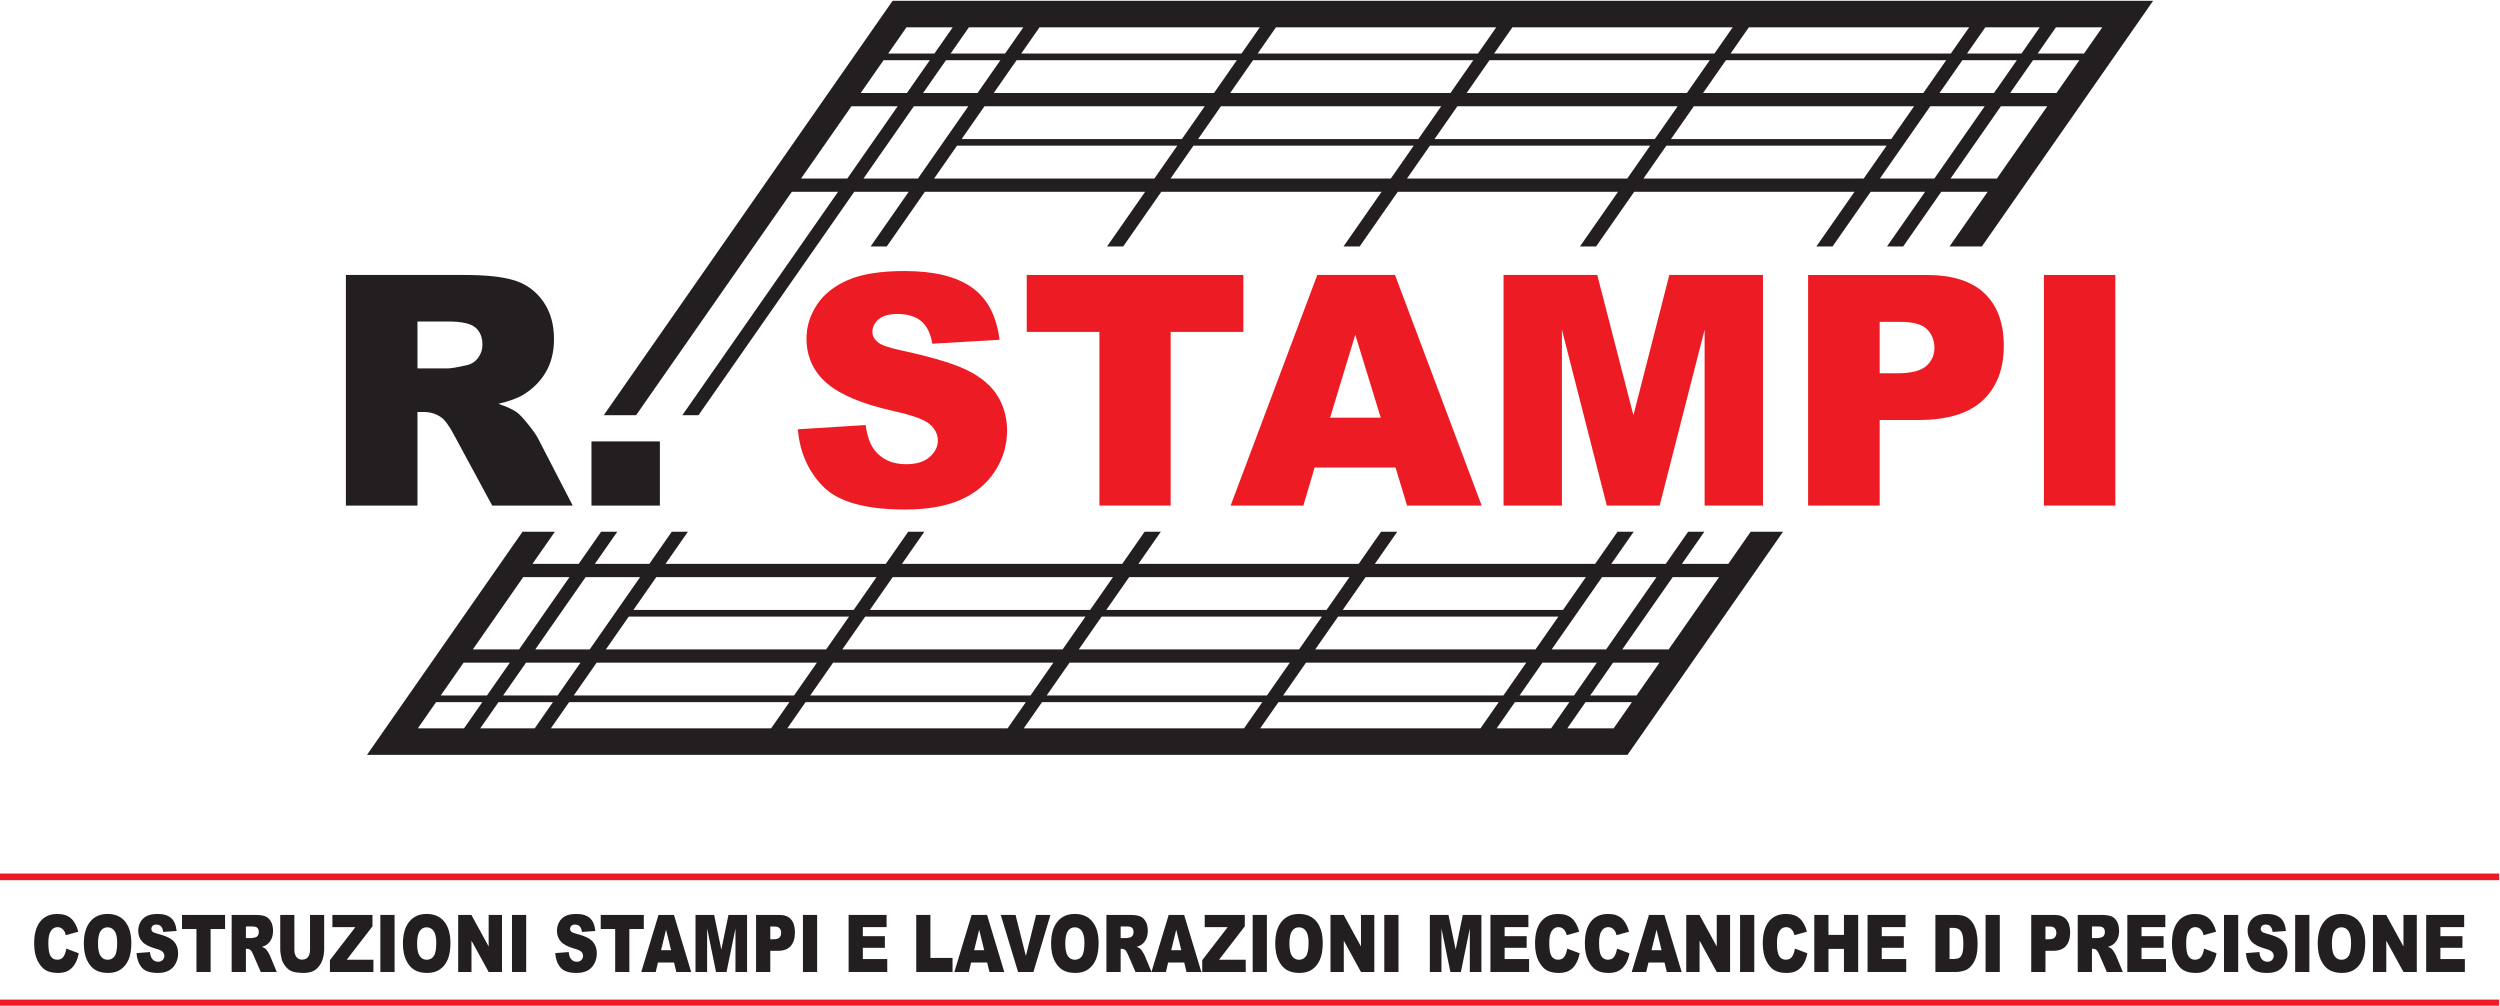
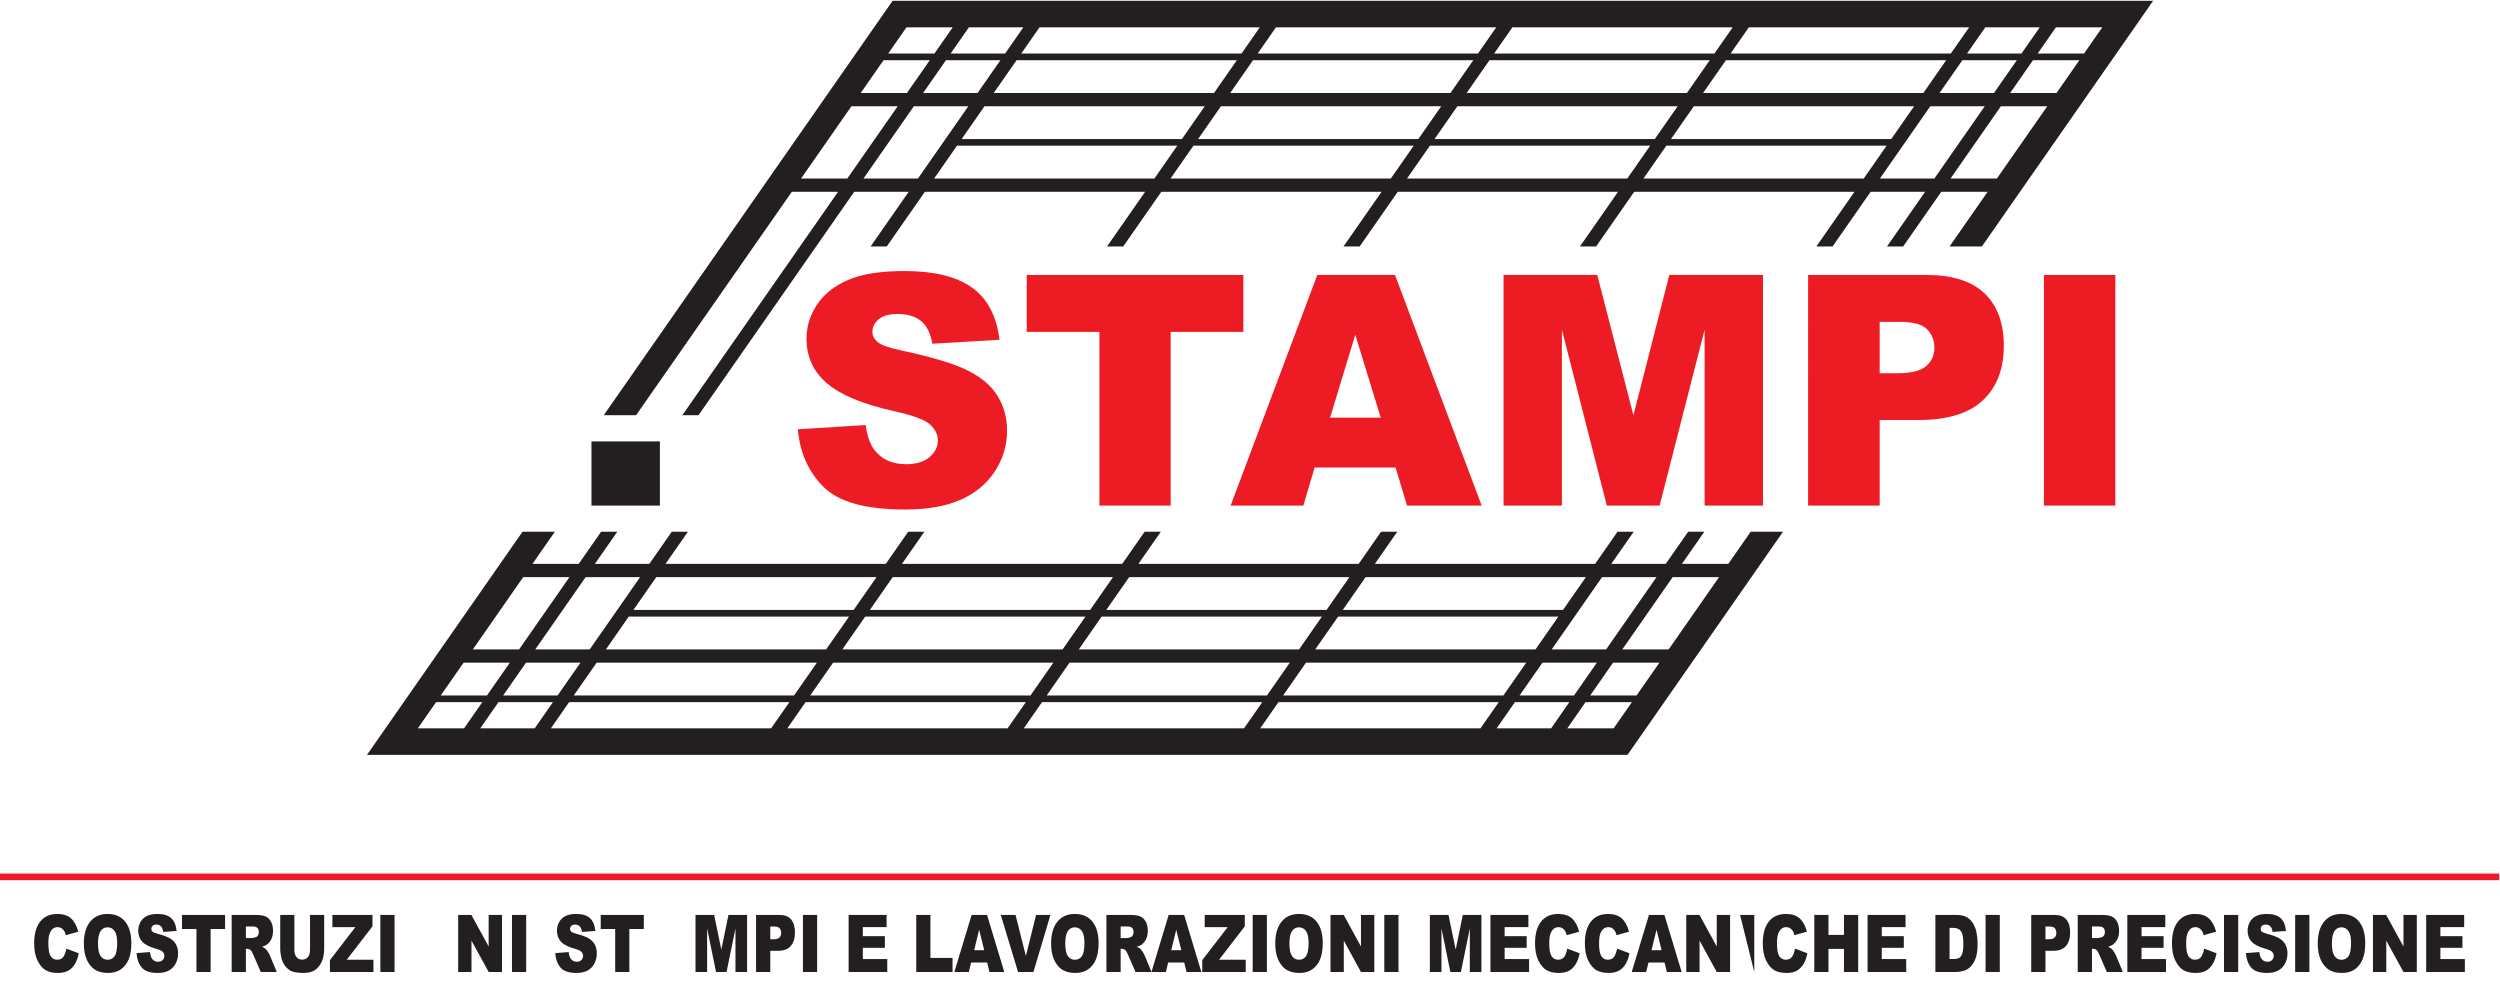
<svg xmlns="http://www.w3.org/2000/svg" version="1.1" id="svg330" width="502.221" height="202.031" viewBox="0 0 502.221 202.031">
  <defs id="defs334">
    <clipPath clipPathUnits="userSpaceOnUse" id="clipPath344">
      <path d="M 0,841.89 H 595.28 V 0 H 0 Z" id="path342" />
    </clipPath>
  </defs>
  <g id="g336" transform="matrix(1.333,0,0,-1.333,-145.744,659.257)">
    <g id="g338">
      <g id="g340" clip-path="url(#clipPath344)">
        <g id="g346" transform="translate(119.333,351.604)">
          <path d="M 0,0 1.871,-0.704 C 1.744,-1.356 1.547,-1.902 1.277,-2.34 1.006,-2.777 0.672,-3.108 0.271,-3.331 c -0.402,-0.223 -0.912,-0.334 -1.529,-0.334 -0.752,0 -1.365,0.136 -1.842,0.407 -0.474,0.272 -0.886,0.749 -1.232,1.433 -0.346,0.683 -0.518,1.559 -0.518,2.626 0,1.422 0.305,2.514 0.912,3.278 0.608,0.765 1.467,1.147 2.581,1.147 0.869,0 1.554,-0.219 2.052,-0.658 0.498,-0.437 0.868,-1.11 1.11,-2.017 L -0.08,2.029 c -0.066,0.262 -0.135,0.453 -0.207,0.575 -0.121,0.204 -0.266,0.36 -0.44,0.469 -0.171,0.11 -0.365,0.164 -0.58,0.164 -0.482,0 -0.853,-0.242 -1.111,-0.726 -0.195,-0.36 -0.293,-0.924 -0.293,-1.693 0,-0.953 0.117,-1.606 0.35,-1.96 0.232,-0.352 0.558,-0.529 0.98,-0.529 0.408,0 0.717,0.143 0.926,0.428 0.209,0.285 0.361,0.7 0.455,1.243" style="fill:#231f20;fill-opacity:1;fill-rule:nonzero;stroke:none" id="path348" />
        </g>
        <g id="g350" transform="translate(124.106,352.367)">
          <path d="M 0,0 C 0,-0.868 0.129,-1.492 0.389,-1.871 0.648,-2.25 1,-2.439 1.447,-2.439 c 0.459,0 0.813,0.185 1.065,0.556 0.252,0.371 0.377,1.038 0.377,2 0,0.81 -0.131,1.401 -0.393,1.774 C 2.232,2.265 1.877,2.451 1.428,2.451 0.998,2.451 0.652,2.262 0.391,1.882 0.131,1.503 0,0.876 0,0 m -2.135,0.012 c 0,1.403 0.315,2.496 0.944,3.278 0.627,0.781 1.502,1.173 2.625,1.173 1.148,0 2.035,-0.385 2.656,-1.152 C 4.713,2.542 5.023,1.466 5.023,0.082 5.023,-0.923 4.889,-1.747 4.617,-2.39 4.344,-3.033 3.951,-3.533 3.438,-3.892 2.924,-4.249 2.285,-4.428 1.518,-4.428 c -0.78,0 -1.424,0.155 -1.934,0.463 -0.512,0.309 -0.926,0.798 -1.242,1.467 -0.319,0.668 -0.477,1.505 -0.477,2.51" style="fill:#231f20;fill-opacity:1;fill-rule:nonzero;stroke:none" id="path352" />
        </g>
        <g id="g354" transform="translate(129.907,350.93)">
          <path d="m 0,0 2.031,0.158 c 0.045,-0.411 0.135,-0.723 0.27,-0.938 0.22,-0.349 0.533,-0.523 0.943,-0.523 0.305,0 0.539,0.089 0.703,0.268 0.166,0.178 0.248,0.384 0.248,0.618 0,0.223 -0.078,0.423 -0.236,0.599 C 3.803,0.357 3.438,0.523 2.865,0.68 1.93,0.941 1.262,1.29 0.863,1.724 0.461,2.157 0.26,2.711 0.26,3.384 c 0,0.441 0.103,0.858 0.308,1.252 0.207,0.392 0.516,0.701 0.93,0.926 0.412,0.225 0.979,0.337 1.697,0.337 0.883,0 1.557,-0.204 2.02,-0.613 C 5.68,4.878 5.955,4.228 6.043,3.336 L 4.029,3.189 C 3.977,3.577 3.865,3.858 3.693,4.034 3.521,4.21 3.285,4.298 2.984,4.298 2.736,4.298 2.549,4.232 2.424,4.102 2.297,3.971 2.234,3.812 2.234,3.624 2.234,3.487 2.287,3.363 2.391,3.254 2.49,3.141 2.73,3.035 3.107,2.938 4.039,2.688 4.709,2.435 5.111,2.178 5.516,1.922 5.809,1.604 5.992,1.226 6.178,0.846 6.27,0.422 6.27,-0.048 6.27,-0.599 6.146,-1.106 5.9,-1.572 5.656,-2.037 5.314,-2.391 4.873,-2.631 4.434,-2.871 3.879,-2.991 3.211,-2.991 2.035,-2.991 1.221,-2.71 0.77,-2.146 0.316,-1.584 0.061,-0.868 0,0" style="fill:#231f20;fill-opacity:1;fill-rule:nonzero;stroke:none" id="path356" />
        </g>
        <g id="g358" transform="translate(136.765,356.683)">
          <path d="M 0,0 H 6.49 V -2.123 H 4.313 V -8.598 H 2.178 v 6.475 H 0 Z" style="fill:#231f20;fill-opacity:1;fill-rule:nonzero;stroke:none" id="path360" />
        </g>
        <g id="g362" transform="translate(146.394,353.2)">
          <path d="m 0,0 h 0.9 c 0.096,0 0.286,0.039 0.565,0.117 0.14,0.035 0.258,0.125 0.346,0.27 0.089,0.144 0.134,0.31 0.134,0.498 0,0.278 -0.07,0.491 -0.211,0.639 C 1.592,1.673 1.326,1.747 0.938,1.747 H 0 Z m -2.145,-5.114 v 8.597 h 3.559 c 0.658,0 1.164,-0.07 1.512,-0.212 C 3.275,3.131 3.557,2.87 3.77,2.489 3.982,2.107 4.09,1.644 4.09,1.097 4.09,0.619 4.008,0.208 3.846,-0.139 3.682,-0.484 3.457,-0.765 3.17,-0.979 2.988,-1.117 2.738,-1.23 2.42,-1.32 2.676,-1.426 2.859,-1.531 2.977,-1.637 3.055,-1.707 3.168,-1.858 3.318,-2.089 3.467,-2.32 3.566,-2.498 3.617,-2.623 L 4.65,-5.114 H 2.238 l -1.14,2.627 C 0.953,-2.146 0.824,-1.926 0.711,-1.824 0.557,-1.691 0.383,-1.625 0.188,-1.625 H 0 v -3.489 z" style="fill:#231f20;fill-opacity:1;fill-rule:nonzero;stroke:none" id="path364" />
        </g>
        <g id="g366" transform="translate(156.058,356.683)">
          <path d="M 0,0 H 2.131 V -5.122 C 2.131,-5.631 2.068,-6.11 1.939,-6.562 1.813,-7.013 1.613,-7.407 1.342,-7.745 1.07,-8.083 0.785,-8.32 0.486,-8.457 0.072,-8.648 -0.426,-8.744 -1.008,-8.744 c -0.336,0 -0.703,0.029 -1.099,0.088 -0.399,0.058 -0.731,0.175 -0.998,0.348 -0.266,0.174 -0.51,0.421 -0.733,0.742 -0.221,0.32 -0.373,0.65 -0.455,0.99 -0.131,0.547 -0.197,1.031 -0.197,1.454 V 0 h 2.131 v -5.244 c 0,-0.469 0.103,-0.835 0.312,-1.099 0.209,-0.263 0.498,-0.395 0.869,-0.395 0.367,0 0.657,0.13 0.865,0.389 C -0.104,-6.089 0,-5.721 0,-5.244 Z" style="fill:#231f20;fill-opacity:1;fill-rule:nonzero;stroke:none" id="path368" />
        </g>
        <g id="g370" transform="translate(159.429,356.683)">
          <path d="M 0,0 H 6.041 V -1.719 L 2.162,-6.75 h 4.022 v -1.848 h -6.557 v 1.784 l 3.838,4.978 H 0 Z" style="fill:#231f20;fill-opacity:1;fill-rule:nonzero;stroke:none" id="path372" />
        </g>
        <path d="m 166.657,356.683 h 2.141 v -8.598 h -2.141 z" style="fill:#231f20;fill-opacity:1;fill-rule:nonzero;stroke:none" id="path374" />
        <g id="g376" transform="translate(172.194,352.367)">
-           <path d="m 0,0 c 0,-0.868 0.131,-1.492 0.389,-1.871 0.259,-0.379 0.613,-0.568 1.058,-0.568 0.459,0 0.815,0.185 1.065,0.556 0.252,0.371 0.377,1.038 0.377,2 0,0.81 -0.131,1.401 -0.393,1.774 C 2.234,2.265 1.877,2.451 1.428,2.451 0.998,2.451 0.652,2.262 0.393,1.882 0.131,1.503 0,0.876 0,0 m -2.135,0.012 c 0,1.403 0.315,2.496 0.944,3.278 0.628,0.781 1.504,1.173 2.625,1.173 1.15,0 2.035,-0.385 2.658,-1.152 C 4.713,2.542 5.023,1.466 5.023,0.082 5.023,-0.923 4.889,-1.747 4.617,-2.39 4.346,-3.033 3.953,-3.533 3.439,-3.892 2.926,-4.249 2.285,-4.428 1.518,-4.428 c -0.78,0 -1.424,0.155 -1.934,0.463 -0.512,0.309 -0.926,0.798 -1.242,1.467 -0.319,0.668 -0.477,1.505 -0.477,2.51" style="fill:#231f20;fill-opacity:1;fill-rule:nonzero;stroke:none" id="path378" />
-         </g>
+           </g>
        <g id="g380" transform="translate(178.384,356.683)">
          <path d="M 0,0 H 1.992 L 4.594,-4.757 V 0 H 6.605 V -8.598 H 4.594 L 2.006,-3.877 V -8.598 H 0 Z" style="fill:#231f20;fill-opacity:1;fill-rule:nonzero;stroke:none" id="path382" />
        </g>
        <path d="m 186.493,356.683 h 2.139 v -8.598 h -2.139 z" style="fill:#231f20;fill-opacity:1;fill-rule:nonzero;stroke:none" id="path384" />
        <g id="g386" transform="translate(193.011,350.93)">
          <path d="m 0,0 2.031,0.158 c 0.045,-0.411 0.135,-0.723 0.27,-0.938 0.219,-0.349 0.533,-0.523 0.941,-0.523 0.305,0 0.541,0.089 0.705,0.268 0.164,0.178 0.248,0.384 0.248,0.618 0,0.223 -0.08,0.423 -0.236,0.599 C 3.803,0.357 3.438,0.523 2.865,0.68 1.93,0.941 1.262,1.29 0.863,1.724 0.461,2.157 0.26,2.711 0.26,3.384 c 0,0.441 0.103,0.858 0.308,1.252 0.205,0.392 0.516,0.701 0.928,0.926 0.414,0.225 0.981,0.337 1.699,0.337 0.883,0 1.557,-0.204 2.02,-0.613 C 5.678,4.878 5.953,4.228 6.043,3.336 L 4.029,3.189 C 3.977,3.577 3.863,3.858 3.693,4.034 3.521,4.21 3.285,4.298 2.984,4.298 2.734,4.298 2.549,4.232 2.422,4.102 2.297,3.971 2.234,3.812 2.234,3.624 2.234,3.487 2.285,3.363 2.391,3.254 2.49,3.141 2.729,3.035 3.105,2.938 4.039,2.688 4.707,2.435 5.111,2.178 5.516,1.922 5.809,1.604 5.992,1.226 6.176,0.846 6.268,0.422 6.268,-0.048 6.268,-0.599 6.146,-1.106 5.9,-1.572 5.656,-2.037 5.313,-2.391 4.873,-2.631 4.434,-2.871 3.879,-2.991 3.209,-2.991 2.035,-2.991 1.221,-2.71 0.768,-2.146 0.316,-1.584 0.061,-0.868 0,0" style="fill:#231f20;fill-opacity:1;fill-rule:nonzero;stroke:none" id="path388" />
        </g>
        <g id="g390" transform="translate(199.868,356.683)">
          <path d="M 0,0 H 6.49 V -2.123 H 4.313 V -8.598 H 2.178 v 6.475 H 0 Z" style="fill:#231f20;fill-opacity:1;fill-rule:nonzero;stroke:none" id="path392" />
        </g>
        <g id="g394" transform="translate(210.474,351.364)">
-           <path d="M 0,0 -0.764,3.091 -1.518,0 Z M 0.443,-1.859 H -1.98 l -0.338,-1.419 h -2.18 L -1.9,5.319 H 0.428 L 3.023,-3.278 H 0.787 Z" style="fill:#231f20;fill-opacity:1;fill-rule:nonzero;stroke:none" id="path396" />
-         </g>
+           </g>
        <g id="g398" transform="translate(214.151,356.683)">
          <path d="M 0,0 H 2.809 L 3.891,-5.231 4.967,0 H 7.771 V -8.598 H 6.023 v 6.557 L 4.676,-8.598 H 3.094 L 1.75,-2.041 V -8.598 H 0 Z" style="fill:#231f20;fill-opacity:1;fill-rule:nonzero;stroke:none" id="path400" />
        </g>
        <g id="g402" transform="translate(225.421,353.017)">
          <path d="m 0,0 h 0.521 c 0.413,0 0.702,0.089 0.868,0.268 0.168,0.177 0.25,0.405 0.25,0.682 0,0.27 -0.073,0.499 -0.217,0.687 C 1.277,1.824 1.006,1.918 0.607,1.918 H 0 Z M -2.145,3.666 H 1.404 C 2.176,3.666 2.756,3.437 3.141,2.979 3.525,2.522 3.717,1.871 3.717,1.026 3.717,0.159 3.508,-0.52 3.088,-1.009 2.67,-1.497 2.029,-1.741 1.168,-1.741 H 0 v -3.191 h -2.145 z" style="fill:#231f20;fill-opacity:1;fill-rule:nonzero;stroke:none" id="path404" />
        </g>
        <path d="m 230.341,356.683 h 2.139 v -8.598 h -2.139 z" style="fill:#231f20;fill-opacity:1;fill-rule:nonzero;stroke:none" id="path406" />
        <g id="g408" transform="translate(237.226,356.683)">
          <path d="M 0,0 H 5.721 V -1.836 H 2.141 V -3.202 H 5.463 V -4.956 H 2.141 V -6.65 H 5.824 V -8.598 H 0 Z" style="fill:#231f20;fill-opacity:1;fill-rule:nonzero;stroke:none" id="path410" />
        </g>
        <g id="g412" transform="translate(247.419,356.683)">
          <path d="M 0,0 H 2.135 V -6.48 H 5.467 V -8.598 H 0 Z" style="fill:#231f20;fill-opacity:1;fill-rule:nonzero;stroke:none" id="path414" />
        </g>
        <g id="g416" transform="translate(257.661,351.364)">
          <path d="M 0,0 -0.762,3.091 -1.518,0 Z M 0.443,-1.859 H -1.98 l -0.338,-1.419 h -2.18 L -1.9,5.319 H 0.428 L 3.023,-3.278 H 0.789 Z" style="fill:#231f20;fill-opacity:1;fill-rule:nonzero;stroke:none" id="path418" />
        </g>
        <g id="g420" transform="translate(260.153,356.683)">
          <path d="M 0,0 H 2.23 L 3.787,-6.188 5.322,0 H 7.488 L 4.924,-8.598 H 2.609 Z" style="fill:#231f20;fill-opacity:1;fill-rule:nonzero;stroke:none" id="path422" />
        </g>
        <g id="g424" transform="translate(269.876,352.367)">
          <path d="M 0,0 C 0,-0.868 0.129,-1.492 0.389,-1.871 0.646,-2.25 1,-2.439 1.445,-2.439 c 0.459,0 0.815,0.185 1.067,0.556 0.25,0.371 0.377,1.038 0.377,2 0,0.81 -0.133,1.401 -0.395,1.774 C 2.232,2.265 1.877,2.451 1.428,2.451 0.996,2.451 0.65,2.262 0.391,1.882 0.129,1.503 0,0.876 0,0 m -2.135,0.012 c 0,1.403 0.313,2.496 0.942,3.278 0.629,0.781 1.504,1.173 2.625,1.173 1.15,0 2.035,-0.385 2.658,-1.152 C 4.711,2.542 5.023,1.466 5.023,0.082 5.023,-0.923 4.887,-1.747 4.615,-2.39 4.344,-3.033 3.951,-3.533 3.438,-3.892 2.924,-4.249 2.283,-4.428 1.518,-4.428 c -0.78,0 -1.426,0.155 -1.936,0.463 -0.51,0.309 -0.924,0.798 -1.242,1.467 -0.317,0.668 -0.475,1.505 -0.475,2.51" style="fill:#231f20;fill-opacity:1;fill-rule:nonzero;stroke:none" id="path426" />
        </g>
        <g id="g428" transform="translate(278.222,353.2)">
          <path d="m 0,0 h 0.9 c 0.098,0 0.286,0.039 0.565,0.117 0.142,0.035 0.258,0.125 0.348,0.27 0.089,0.144 0.132,0.31 0.132,0.498 0,0.278 -0.07,0.491 -0.211,0.639 C 1.592,1.673 1.328,1.747 0.938,1.747 H 0 Z m -2.145,-5.114 v 8.597 h 3.559 c 0.66,0 1.164,-0.07 1.512,-0.212 C 3.275,3.131 3.557,2.87 3.77,2.489 3.984,2.107 4.09,1.644 4.09,1.097 4.09,0.619 4.008,0.208 3.846,-0.139 3.682,-0.484 3.457,-0.765 3.172,-0.979 2.988,-1.117 2.738,-1.23 2.422,-1.32 2.676,-1.426 2.861,-1.531 2.977,-1.637 3.055,-1.707 3.17,-1.858 3.318,-2.089 3.467,-2.32 3.566,-2.498 3.617,-2.623 L 4.65,-5.114 H 2.238 l -1.14,2.627 C 0.953,-2.146 0.824,-1.926 0.711,-1.824 0.557,-1.691 0.383,-1.625 0.188,-1.625 H 0 v -3.489 z" style="fill:#231f20;fill-opacity:1;fill-rule:nonzero;stroke:none" id="path430" />
        </g>
        <g id="g432" transform="translate(287.36,351.364)">
          <path d="M 0,0 -0.762,3.091 -1.518,0 Z M 0.443,-1.859 H -1.98 l -0.336,-1.419 h -2.18 L -1.9,5.319 H 0.428 L 3.025,-3.278 H 0.789 Z" style="fill:#231f20;fill-opacity:1;fill-rule:nonzero;stroke:none" id="path434" />
        </g>
        <g id="g436" transform="translate(290.89,356.683)">
          <path d="M 0,0 H 6.041 V -1.719 L 2.162,-6.75 h 4.022 v -1.848 h -6.557 v 1.784 l 3.838,4.978 H 0 Z" style="fill:#231f20;fill-opacity:1;fill-rule:nonzero;stroke:none" id="path438" />
        </g>
        <path d="m 298.118,356.683 h 2.141 v -8.598 h -2.141 z" style="fill:#231f20;fill-opacity:1;fill-rule:nonzero;stroke:none" id="path440" />
        <g id="g442" transform="translate(303.655,352.367)">
          <path d="m 0,0 c 0,-0.868 0.131,-1.492 0.389,-1.871 0.259,-0.379 0.613,-0.568 1.058,-0.568 0.459,0 0.815,0.185 1.065,0.556 0.252,0.371 0.377,1.038 0.377,2 0,0.81 -0.131,1.401 -0.393,1.774 C 2.234,2.265 1.877,2.451 1.428,2.451 0.998,2.451 0.652,2.262 0.393,1.882 0.131,1.503 0,0.876 0,0 m -2.135,0.012 c 0,1.403 0.315,2.496 0.944,3.278 0.628,0.781 1.504,1.173 2.625,1.173 1.15,0 2.035,-0.385 2.658,-1.152 C 4.713,2.542 5.023,1.466 5.023,0.082 5.023,-0.923 4.889,-1.747 4.617,-2.39 4.346,-3.033 3.953,-3.533 3.439,-3.892 2.926,-4.249 2.285,-4.428 1.518,-4.428 c -0.78,0 -1.424,0.155 -1.934,0.463 -0.512,0.309 -0.926,0.798 -1.242,1.467 -0.319,0.668 -0.477,1.505 -0.477,2.51" style="fill:#231f20;fill-opacity:1;fill-rule:nonzero;stroke:none" id="path444" />
        </g>
        <g id="g446" transform="translate(309.845,356.683)">
          <path d="M 0,0 H 1.992 L 4.594,-4.757 V 0 H 6.605 V -8.598 H 4.594 L 2.006,-3.877 V -8.598 H 0 Z" style="fill:#231f20;fill-opacity:1;fill-rule:nonzero;stroke:none" id="path448" />
        </g>
        <path d="m 317.954,356.683 h 2.139 v -8.598 h -2.139 z" style="fill:#231f20;fill-opacity:1;fill-rule:nonzero;stroke:none" id="path450" />
        <g id="g452" transform="translate(324.821,356.683)">
          <path d="M 0,0 H 2.807 L 3.891,-5.231 4.965,0 h 2.806 v -8.598 h -1.75 v 6.557 L 4.676,-8.598 H 3.092 L 1.748,-2.041 V -8.598 H 0 Z" style="fill:#231f20;fill-opacity:1;fill-rule:nonzero;stroke:none" id="path454" />
        </g>
        <g id="g456" transform="translate(333.95,356.683)">
          <path d="M 0,0 H 5.721 V -1.836 H 2.139 V -3.202 H 5.461 V -4.956 H 2.139 V -6.65 H 5.824 V -8.598 H 0 Z" style="fill:#231f20;fill-opacity:1;fill-rule:nonzero;stroke:none" id="path458" />
        </g>
        <g id="g460" transform="translate(345.524,351.604)">
          <path d="M 0,0 1.871,-0.704 C 1.744,-1.356 1.547,-1.902 1.277,-2.34 1.006,-2.777 0.672,-3.108 0.27,-3.331 c -0.401,-0.223 -0.911,-0.334 -1.53,-0.334 -0.75,0 -1.363,0.136 -1.84,0.407 -0.476,0.272 -0.886,0.749 -1.232,1.433 -0.346,0.683 -0.518,1.559 -0.518,2.626 0,1.422 0.303,2.514 0.912,3.278 0.608,0.765 1.467,1.147 2.581,1.147 0.869,0 1.554,-0.219 2.052,-0.658 0.498,-0.437 0.868,-1.11 1.11,-2.017 L -0.08,2.029 c -0.066,0.262 -0.137,0.453 -0.209,0.575 -0.119,0.204 -0.264,0.36 -0.438,0.469 -0.171,0.11 -0.365,0.164 -0.58,0.164 -0.482,0 -0.853,-0.242 -1.111,-0.726 -0.195,-0.36 -0.293,-0.924 -0.293,-1.693 0,-0.953 0.117,-1.606 0.35,-1.96 0.232,-0.352 0.558,-0.529 0.98,-0.529 0.408,0 0.717,0.143 0.926,0.428 0.209,0.285 0.359,0.7 0.455,1.243" style="fill:#231f20;fill-opacity:1;fill-rule:nonzero;stroke:none" id="path462" />
        </g>
        <g id="g464" transform="translate(353.032,351.604)">
          <path d="M 0,0 1.871,-0.704 C 1.744,-1.356 1.547,-1.902 1.277,-2.34 1.006,-2.777 0.672,-3.108 0.27,-3.331 c -0.401,-0.223 -0.911,-0.334 -1.53,-0.334 -0.75,0 -1.363,0.136 -1.84,0.407 -0.476,0.272 -0.886,0.749 -1.232,1.433 -0.346,0.683 -0.518,1.559 -0.518,2.626 0,1.422 0.303,2.514 0.912,3.278 0.608,0.765 1.467,1.147 2.581,1.147 0.869,0 1.554,-0.219 2.052,-0.658 0.498,-0.437 0.868,-1.11 1.11,-2.017 L -0.08,2.029 c -0.066,0.262 -0.137,0.453 -0.209,0.575 -0.119,0.204 -0.264,0.36 -0.438,0.469 -0.171,0.11 -0.365,0.164 -0.58,0.164 -0.482,0 -0.853,-0.242 -1.111,-0.726 -0.195,-0.36 -0.293,-0.924 -0.293,-1.693 0,-0.953 0.117,-1.606 0.35,-1.96 0.232,-0.352 0.558,-0.529 0.98,-0.529 0.408,0 0.717,0.143 0.926,0.428 0.209,0.285 0.359,0.7 0.455,1.243" style="fill:#231f20;fill-opacity:1;fill-rule:nonzero;stroke:none" id="path466" />
        </g>
        <g id="g468" transform="translate(359.743,351.364)">
          <path d="M 0,0 -0.762,3.091 -1.518,0 Z M 0.443,-1.859 H -1.98 L -2.316,-3.278 H -4.498 L -1.9,5.319 H 0.428 L 3.023,-3.278 H 0.789 Z" style="fill:#231f20;fill-opacity:1;fill-rule:nonzero;stroke:none" id="path470" />
        </g>
        <g id="g472" transform="translate(363.46,356.683)">
          <path d="M 0,0 H 1.994 L 4.596,-4.757 V 0 H 6.607 V -8.598 H 4.596 L 2.008,-3.877 V -8.598 H 0 Z" style="fill:#231f20;fill-opacity:1;fill-rule:nonzero;stroke:none" id="path474" />
        </g>
-         <path d="m 371.571,356.683 h 2.139 v -8.598 h -2.139 z" style="fill:#231f20;fill-opacity:1;fill-rule:nonzero;stroke:none" id="path476" />
+         <path d="m 371.571,356.683 h 2.139 v -8.598 z" style="fill:#231f20;fill-opacity:1;fill-rule:nonzero;stroke:none" id="path476" />
        <g id="g478" transform="translate(379.843,351.604)">
          <path d="M 0,0 1.871,-0.704 C 1.744,-1.356 1.547,-1.902 1.277,-2.34 1.006,-2.777 0.672,-3.108 0.27,-3.331 c -0.401,-0.223 -0.911,-0.334 -1.53,-0.334 -0.75,0 -1.363,0.136 -1.84,0.407 -0.476,0.272 -0.886,0.749 -1.232,1.433 -0.346,0.683 -0.518,1.559 -0.518,2.626 0,1.422 0.303,2.514 0.912,3.278 0.608,0.765 1.467,1.147 2.581,1.147 0.869,0 1.554,-0.219 2.052,-0.658 0.498,-0.437 0.868,-1.11 1.11,-2.017 L -0.08,2.029 c -0.066,0.262 -0.137,0.453 -0.209,0.575 -0.119,0.204 -0.264,0.36 -0.438,0.469 -0.171,0.11 -0.365,0.164 -0.58,0.164 -0.482,0 -0.853,-0.242 -1.111,-0.726 -0.195,-0.36 -0.293,-0.924 -0.293,-1.693 0,-0.953 0.117,-1.606 0.35,-1.96 0.232,-0.352 0.558,-0.529 0.98,-0.529 0.408,0 0.717,0.143 0.926,0.428 0.209,0.285 0.359,0.7 0.455,1.243" style="fill:#231f20;fill-opacity:1;fill-rule:nonzero;stroke:none" id="path480" />
        </g>
        <g id="g482" transform="translate(382.759,356.683)">
          <path d="M 0,0 H 2.135 V -3.009 H 4.467 V 0 H 6.611 V -8.598 H 4.467 V -5.12 H 2.135 V -8.598 H 0 Z" style="fill:#231f20;fill-opacity:1;fill-rule:nonzero;stroke:none" id="path484" />
        </g>
        <g id="g486" transform="translate(390.784,356.683)">
          <path d="M 0,0 H 5.723 V -1.836 H 2.141 V -3.202 H 5.463 V -4.956 H 2.141 V -6.65 H 5.826 V -8.598 H 0 Z" style="fill:#231f20;fill-opacity:1;fill-rule:nonzero;stroke:none" id="path488" />
        </g>
        <g id="g490" transform="translate(403.142,354.736)">
          <path d="m 0,0 v -4.697 h 0.523 c 0.446,0 0.762,0.061 0.952,0.184 0.187,0.123 0.336,0.338 0.443,0.645 0.105,0.307 0.16,0.805 0.16,1.493 0,0.911 -0.119,1.534 -0.359,1.87 C 1.48,-0.168 1.084,0 0.531,0 Z M -2.135,1.947 H 1.037 C 1.662,1.947 2.166,1.842 2.551,1.63 2.936,1.419 3.254,1.116 3.506,0.722 3.758,0.326 3.939,-0.133 4.053,-0.657 4.166,-1.181 4.223,-1.736 4.223,-2.322 4.223,-3.241 4.139,-3.954 3.971,-4.46 3.803,-4.967 3.568,-5.391 3.27,-5.732 2.971,-6.075 2.65,-6.303 2.309,-6.416 1.84,-6.572 1.416,-6.65 1.037,-6.65 h -3.172 z" style="fill:#231f20;fill-opacity:1;fill-rule:nonzero;stroke:none" id="path492" />
        </g>
        <path d="m 408.571,356.683 h 2.139 v -8.598 h -2.139 z" style="fill:#231f20;fill-opacity:1;fill-rule:nonzero;stroke:none" id="path494" />
        <g id="g496" transform="translate(417.595,353.017)">
          <path d="m 0,0 h 0.523 c 0.413,0 0.702,0.089 0.868,0.268 0.166,0.177 0.25,0.405 0.25,0.682 0,0.27 -0.073,0.499 -0.217,0.687 C 1.279,1.824 1.008,1.918 0.607,1.918 H 0 Z M -2.145,3.666 H 1.404 C 2.178,3.666 2.756,3.437 3.141,2.979 3.525,2.522 3.719,1.871 3.719,1.026 3.719,0.159 3.51,-0.52 3.09,-1.009 2.67,-1.497 2.029,-1.741 1.17,-1.741 H 0 v -3.191 h -2.145 z" style="fill:#231f20;fill-opacity:1;fill-rule:nonzero;stroke:none" id="path498" />
        </g>
        <g id="g500" transform="translate(424.603,353.2)">
          <path d="m 0,0 h 0.9 c 0.098,0 0.286,0.039 0.565,0.117 0.142,0.035 0.258,0.125 0.348,0.27 0.089,0.144 0.134,0.31 0.134,0.498 0,0.278 -0.072,0.491 -0.213,0.639 C 1.594,1.673 1.328,1.747 0.938,1.747 H 0 Z m -2.145,-5.114 v 8.597 h 3.559 c 0.66,0 1.164,-0.07 1.512,-0.212 C 3.275,3.131 3.557,2.87 3.77,2.489 3.984,2.107 4.09,1.644 4.09,1.097 4.09,0.619 4.01,0.208 3.846,-0.139 3.682,-0.484 3.457,-0.765 3.172,-0.979 2.988,-1.117 2.738,-1.23 2.422,-1.32 2.676,-1.426 2.861,-1.531 2.977,-1.637 3.057,-1.707 3.17,-1.858 3.318,-2.089 3.467,-2.32 3.568,-2.498 3.617,-2.623 L 4.652,-5.114 H 2.24 L 1.098,-2.487 C 0.953,-2.146 0.824,-1.926 0.711,-1.824 0.559,-1.691 0.383,-1.625 0.189,-1.625 H 0 v -3.489 z" style="fill:#231f20;fill-opacity:1;fill-rule:nonzero;stroke:none" id="path502" />
        </g>
        <g id="g504" transform="translate(429.933,356.683)">
          <path d="M 0,0 H 5.723 V -1.836 H 2.141 V -3.202 H 5.463 V -4.956 H 2.141 V -6.65 H 5.826 V -8.598 H 0 Z" style="fill:#231f20;fill-opacity:1;fill-rule:nonzero;stroke:none" id="path506" />
        </g>
        <g id="g508" transform="translate(441.507,351.604)">
          <path d="M 0,0 1.871,-0.704 C 1.746,-1.356 1.547,-1.902 1.277,-2.34 1.008,-2.777 0.672,-3.108 0.271,-3.331 c -0.4,-0.223 -0.91,-0.334 -1.529,-0.334 -0.752,0 -1.365,0.136 -1.84,0.407 -0.476,0.272 -0.886,0.749 -1.232,1.433 -0.346,0.683 -0.52,1.559 -0.52,2.626 0,1.422 0.305,2.514 0.912,3.278 0.608,0.765 1.469,1.147 2.581,1.147 0.871,0 1.554,-0.219 2.052,-0.658 0.498,-0.437 0.868,-1.11 1.11,-2.017 L -0.08,2.029 c -0.066,0.262 -0.135,0.453 -0.207,0.575 -0.119,0.204 -0.266,0.36 -0.438,0.469 -0.173,0.11 -0.367,0.164 -0.58,0.164 -0.484,0 -0.855,-0.242 -1.113,-0.726 -0.193,-0.36 -0.291,-0.924 -0.291,-1.693 0,-0.953 0.115,-1.606 0.348,-1.96 0.232,-0.352 0.56,-0.529 0.98,-0.529 0.408,0 0.717,0.143 0.926,0.428 0.209,0.285 0.361,0.7 0.455,1.243" style="fill:#231f20;fill-opacity:1;fill-rule:nonzero;stroke:none" id="path510" />
        </g>
        <path d="m 444.501,356.683 h 2.139 v -8.598 h -2.139 z" style="fill:#231f20;fill-opacity:1;fill-rule:nonzero;stroke:none" id="path512" />
        <g id="g514" transform="translate(447.8,350.93)">
          <path d="m 0,0 2.031,0.158 c 0.043,-0.411 0.133,-0.723 0.268,-0.938 0.221,-0.349 0.535,-0.523 0.943,-0.523 0.305,0 0.539,0.089 0.703,0.268 0.166,0.178 0.248,0.384 0.248,0.618 0,0.223 -0.078,0.423 -0.236,0.599 C 3.801,0.357 3.436,0.523 2.865,0.68 1.928,0.941 1.26,1.29 0.861,1.724 0.459,2.157 0.258,2.711 0.258,3.384 c 0,0.441 0.103,0.858 0.308,1.252 0.207,0.392 0.516,0.701 0.93,0.926 0.412,0.225 0.979,0.337 1.699,0.337 0.883,0 1.555,-0.204 2.018,-0.613 0.465,-0.408 0.74,-1.058 0.828,-1.95 L 4.029,3.189 C 3.975,3.577 3.863,3.858 3.691,4.034 3.52,4.21 3.283,4.298 2.982,4.298 2.734,4.298 2.547,4.232 2.422,4.102 2.295,3.971 2.232,3.812 2.232,3.624 2.232,3.487 2.285,3.363 2.389,3.254 2.488,3.141 2.729,3.035 3.105,2.938 4.037,2.688 4.707,2.435 5.109,2.178 5.514,1.922 5.807,1.604 5.992,1.226 6.176,0.846 6.268,0.422 6.268,-0.048 6.268,-0.599 6.145,-1.106 5.9,-1.572 5.654,-2.037 5.313,-2.391 4.873,-2.631 4.432,-2.871 3.877,-2.991 3.209,-2.991 2.033,-2.991 1.221,-2.71 0.768,-2.146 0.314,-1.584 0.059,-0.868 0,0" style="fill:#231f20;fill-opacity:1;fill-rule:nonzero;stroke:none" id="path516" />
        </g>
        <path d="m 455.226,356.683 h 2.141 v -8.598 h -2.141 z" style="fill:#231f20;fill-opacity:1;fill-rule:nonzero;stroke:none" id="path518" />
        <g id="g520" transform="translate(460.763,352.367)">
          <path d="m 0,0 c 0,-0.868 0.131,-1.492 0.389,-1.871 0.259,-0.379 0.613,-0.568 1.058,-0.568 0.459,0 0.815,0.185 1.065,0.556 0.252,0.371 0.377,1.038 0.377,2 0,0.81 -0.131,1.401 -0.393,1.774 C 2.232,2.265 1.877,2.451 1.428,2.451 0.998,2.451 0.652,2.262 0.391,1.882 0.131,1.503 0,0.876 0,0 m -2.135,0.012 c 0,1.403 0.315,2.496 0.944,3.278 0.627,0.781 1.502,1.173 2.625,1.173 1.148,0 2.035,-0.385 2.658,-1.152 C 4.713,2.542 5.023,1.466 5.023,0.082 5.023,-0.923 4.889,-1.747 4.617,-2.39 4.344,-3.033 3.951,-3.533 3.438,-3.892 2.924,-4.249 2.285,-4.428 1.518,-4.428 c -0.78,0 -1.424,0.155 -1.934,0.463 -0.512,0.309 -0.926,0.798 -1.242,1.467 -0.319,0.668 -0.477,1.505 -0.477,2.51" style="fill:#231f20;fill-opacity:1;fill-rule:nonzero;stroke:none" id="path522" />
        </g>
        <g id="g524" transform="translate(466.95,356.683)">
          <path d="M 0,0 H 1.994 L 4.596,-4.757 V 0 H 6.607 V -8.598 H 4.596 L 2.008,-3.877 V -8.598 H 0 Z" style="fill:#231f20;fill-opacity:1;fill-rule:nonzero;stroke:none" id="path526" />
        </g>
        <g id="g528" transform="translate(474.972,356.683)">
          <path d="M 0,0 H 5.723 V -1.836 H 2.141 V -3.202 H 5.463 V -4.956 H 2.141 V -6.65 H 5.826 V -8.598 H 0 Z" style="fill:#231f20;fill-opacity:1;fill-rule:nonzero;stroke:none" id="path530" />
        </g>
        <path d="M 485.974,361.92 H 109.308 v 1 h 376.666 z" style="fill:#ed1c24;fill-opacity:1;fill-rule:nonzero;stroke:none" id="path532" />
-         <path d="M 485.974,342.92 H 109.308 v 1 h 376.666 z" style="fill:#ed1c24;fill-opacity:1;fill-rule:nonzero;stroke:none" id="path534" />
        <g id="g536" transform="translate(172.249,439.045)">
-           <path d="M 0,0 H 4.527 C 5.018,0 5.965,0.158 7.373,0.475 8.084,0.617 8.664,0.98 9.115,1.565 9.564,2.149 9.791,2.821 9.791,3.58 9.791,4.702 9.436,5.563 8.725,6.164 8.012,6.765 6.676,7.065 4.717,7.065 H 0 Z M -10.787,-20.673 V 14.083 H 7.111 c 3.319,0 5.856,-0.285 7.612,-0.854 1.754,-0.569 3.168,-1.624 4.242,-3.165 1.076,-1.541 1.613,-3.418 1.613,-5.63 0,-1.929 -0.412,-3.592 -1.234,-4.991 -0.823,-1.399 -1.953,-2.533 -3.393,-3.402 -0.916,-0.553 -2.174,-1.012 -3.771,-1.375 1.279,-0.428 2.211,-0.854 2.797,-1.281 0.394,-0.285 0.966,-0.894 1.716,-1.828 0.75,-0.933 1.252,-1.653 1.504,-2.159 l 5.201,-10.071 H 11.264 L 5.523,-10.052 C 4.797,-8.677 4.148,-7.784 3.58,-7.373 2.805,-6.836 1.928,-6.567 0.947,-6.567 H 0 v -14.106 z" style="fill:#231f20;fill-opacity:1;fill-rule:nonzero;stroke:none" id="path538" />
-         </g>
+           </g>
        <path d="m 198.47,428.045 h 10.313 v -9.673 H 198.47 Z" style="fill:#231f20;fill-opacity:1;fill-rule:nonzero;stroke:none" id="path540" />
        <g id="g542" transform="translate(229.573,429.871)">
          <path d="m 0,0 10.219,0.64 c 0.22,-1.659 0.672,-2.924 1.351,-3.793 1.106,-1.407 2.686,-2.11 4.741,-2.11 1.533,0 2.714,0.359 3.544,1.079 0.831,0.719 1.245,1.553 1.245,2.501 0,0.901 -0.395,1.707 -1.186,2.418 -0.789,0.711 -2.623,1.383 -5.5,2.015 C 9.705,3.809 6.346,5.216 4.34,6.97 2.316,8.725 1.305,10.961 1.305,13.68 c 0,1.785 0.517,3.473 1.552,5.061 1.036,1.589 2.592,2.837 4.67,3.746 2.078,0.909 4.928,1.363 8.547,1.363 4.442,0 7.828,-0.826 10.158,-2.477 2.332,-1.652 3.719,-4.28 4.163,-7.883 L 20.27,12.897 c -0.268,1.565 -0.832,2.703 -1.694,3.414 -0.863,0.711 -2.051,1.067 -3.568,1.067 -1.25,0 -2.19,-0.265 -2.822,-0.795 -0.631,-0.529 -0.948,-1.173 -0.948,-1.932 0,-0.553 0.26,-1.051 0.782,-1.493 0.505,-0.459 1.707,-0.886 3.603,-1.28 4.695,-1.012 8.057,-2.035 10.088,-3.07 2.031,-1.036 3.51,-2.32 4.434,-3.853 0.923,-1.533 1.386,-3.248 1.386,-5.144 0,-2.229 -0.615,-4.284 -1.849,-6.165 -1.233,-1.88 -2.955,-3.307 -5.168,-4.279 -2.213,-0.971 -5.002,-1.458 -8.369,-1.458 -5.911,0 -10.004,1.139 -12.28,3.414 C 1.588,-6.401 0.301,-3.509 0,0" style="fill:#ed1c24;fill-opacity:1;fill-rule:nonzero;stroke:none" id="path544" />
        </g>
        <g id="g546" transform="translate(264.067,453.128)">
          <path d="M 0,0 H 32.646 V -8.582 H 21.693 V -34.755 H 10.953 V -8.582 H 0 Z" style="fill:#ed1c24;fill-opacity:1;fill-rule:nonzero;stroke:none" id="path548" />
        </g>
        <g id="g550" transform="translate(317.417,431.625)">
          <path d="M 0,0 -3.836,12.494 -7.631,0 Z M 2.229,-7.515 H -9.965 l -1.693,-5.737 H -22.623 L -9.561,21.503 H 2.154 L 15.213,-13.252 H 3.967 Z" style="fill:#ed1c24;fill-opacity:1;fill-rule:nonzero;stroke:none" id="path552" />
        </g>
        <g id="g554" transform="translate(335.927,453.128)">
          <path d="M 0,0 H 14.123 L 19.57,-21.147 24.979,0 H 39.094 V -34.755 H 30.299 V -8.25 l -6.778,-26.505 h -7.96 L 8.795,-8.25 V -34.755 H 0 Z" style="fill:#ed1c24;fill-opacity:1;fill-rule:nonzero;stroke:none" id="path556" />
        </g>
        <g id="g558" transform="translate(392.612,438.31)">
          <path d="M 0,0 H 2.631 C 4.701,0 6.154,0.359 6.992,1.079 7.83,1.798 8.25,2.718 8.25,3.841 8.25,4.931 7.887,5.856 7.158,6.615 6.432,7.373 5.064,7.752 3.057,7.752 H 0 Z M -10.787,14.817 H 7.064 c 3.889,0 6.799,-0.924 8.737,-2.774 1.935,-1.849 2.904,-4.48 2.904,-7.894 0,-3.509 -1.055,-6.251 -3.166,-8.227 -2.109,-1.975 -5.33,-2.963 -9.66,-2.963 H 0 v -12.897 h -10.787 z" style="fill:#ed1c24;fill-opacity:1;fill-rule:nonzero;stroke:none" id="path560" />
        </g>
        <path d="m 417.362,453.128 h 10.764 v -34.755 h -10.764 z" style="fill:#ed1c24;fill-opacity:1;fill-rule:nonzero;stroke:none" id="path562" />
        <g id="g564" transform="translate(360.81,396.698)">
          <path d="M 0,0 H -6.988 L 0.604,10.89 H 7.59 Z m -4.842,-6.945 h -6.986 L -8.381,-2 h 6.986 z m -3.447,-4.945 h -6.986 l 2.75,3.945 h 6.986 z m -17.629,0 2.748,3.945 h 8.205 l -2.748,-3.945 z m -35.633,0 2.748,3.945 h 33.196 l -2.75,-3.945 z m -35.635,0 2.75,3.945 h 33.196 l -2.75,-3.945 z m -35.632,0 2.748,3.945 h 33.195 l -2.748,-3.945 z m -35.633,0 2.748,3.945 h 33.195 l -2.75,-3.945 z m -10.645,0 2.748,3.945 h 8.207 l -2.75,-3.945 z m -9.406,0 2.748,3.945 h 6.969 l -2.75,-3.945 z m 6.893,9.89 h 6.968 l -3.447,-4.945 h -6.969 z m 8.984,12.89 h 6.969 L -173.246,0 h -6.969 z m 9.406,0 h 8.207 L -162.602,0 h -8.207 z m 10.645,0 h 33.195 l -3.447,-4.945 h -33.194 z m 35.633,0 h 33.197 l -3.447,-4.945 h -33.196 z m 35.634,0 h 33.196 l -3.448,-4.945 h -33.195 z m 35.633,0 h 33.195 L -15.926,5.945 H -49.119 Z M -19.025,-2 h 8.205 l -3.448,-4.945 h -8.205 z m -35.633,0 h 33.195 l -3.447,-4.945 h -33.195 z m -35.633,0 h 33.195 l -3.447,-4.945 h -33.195 z m -35.635,0 h 33.196 l -3.448,-4.945 h -33.195 z m -1.043,2 h -33.195 l 3.447,4.945 h 33.196 z m 35.633,0 h -33.195 l 3.447,4.945 h 33.195 z m 41.52,4.945 h 33.195 L -20.068,0 H -53.264 Z M -55.701,0 h -33.197 l 3.447,4.945 h 33.195 z m -111.742,-6.945 h -8.207 l 3.447,4.945 h 8.207 z m 5.884,4.945 h 33.196 l -3.448,-4.945 h -33.195 z m 151.518,12.89 h 8.207 L -9.426,0 h -8.205 z m 19.025,2 H 1.998 l 3.375,4.841 H 2.934 L -0.441,12.89 h -8.205 l 3.375,4.841 h -2.438 l -3.375,-4.841 h -33.195 l 3.375,4.841 h -2.438 l -3.375,-4.841 h -33.195 l 3.375,4.841 h -2.44 l -3.375,-4.841 h -33.195 l 3.375,4.841 h -2.437 l -3.375,-4.841 h -33.196 l 3.375,4.841 h -2.437 l -3.375,-4.841 h -8.207 l 3.375,4.841 h -2.438 l -3.375,-4.841 h -6.968 l 3.375,4.841 h -4.875 L -196.166,-15.89 H -6.201 l 23.435,33.621 h -4.875 z" style="fill:#231f20;fill-opacity:1;fill-rule:nonzero;stroke:none" id="path566" />
        </g>
        <g id="g568" transform="translate(416.419,486.499)">
          <path d="M 0,0 2.748,3.944 H 9.736 L 6.986,0 Z M 2.842,-5.944 H -4.145 L -0.697,-1 h 6.986 z m -8.985,-12.891 h -6.986 l 7.59,10.891 h 6.988 z m -9.423,0 h -8.207 l 7.591,10.891 h 8.205 z m -10.645,0 h -33.195 l 3.447,4.945 h 33.195 z m -35.633,0 h -33.195 l 3.447,4.945 h 33.196 z m -35.633,0 h -33.197 l 3.447,4.945 h 33.196 z m -35.634,0 h -33.196 l 3.448,4.945 h 33.195 z m -35.633,0 h -8.207 l 7.592,10.891 h 8.207 z m -10.645,0 h -6.968 l 7.591,10.891 h 6.969 z M -173.924,-1 h 6.967 l -3.445,-4.944 h -6.969 z m 3.445,4.944 h 6.969 L -166.26,0 h -6.969 z m 17.614,0 -2.75,-3.944 h -8.207 l 2.75,3.944 z m 35.633,0 -2.75,-3.944 h -33.196 l 2.75,3.944 z m 35.632,0 L -84.348,0 h -33.197 l 2.75,3.944 z m 35.633,0 L -48.715,0 H -81.91 l 2.748,3.944 z m 35.635,0 L -13.082,0 h -33.195 l 2.748,3.944 z M -11.342,-1 h 8.207 l -3.447,-4.944 h -8.205 z m -39.08,-4.944 3.447,4.944 h 33.196 l -3.446,-4.944 z m -1.392,-2 h 33.195 l -3.447,-4.946 h -33.196 z m -35.635,0 h 33.195 l -3.447,-4.946 h -33.194 z m -35.633,0 h 33.195 l -3.447,-4.946 h -33.195 z m -35.633,0 h 33.195 l -3.447,-4.946 h -33.195 z m -1.043,2 h -8.207 L -164.52,-1 h 8.207 z m 35.633,0 h -33.195 l 3.445,4.944 h 33.195 z M -82.607,-1 h 33.195 l -3.447,-4.944 h -33.196 z m -5.885,-4.944 h -33.196 l 3.446,4.944 h 33.197 z M 0.311,3.944 -2.438,0 h -8.207 l 2.75,3.944 z m -172.877,4 -43.534,-62.454 h 4.875 l 23.475,33.675 h 6.967 l -23.473,-33.675 h 2.438 l 23.472,33.675 h 8.207 l -5.744,-8.241 h 2.438 l 5.744,8.241 h 33.195 l -5.744,-8.241 h 2.437 l 5.745,8.241 h 33.197 l -5.746,-8.241 h 2.439 l 5.744,8.241 h 33.196 l -5.744,-8.241 h 2.437 l 5.744,8.241 h 33.196 l -5.745,-8.241 h 2.438 l 5.744,8.241 h 8.207 l -5.746,-8.241 h 2.439 l 5.745,8.241 h 6.986 l -5.744,-8.241 h 4.875 L 17.4,7.944 Z" style="fill:#231f20;fill-opacity:1;fill-rule:nonzero;stroke:none" id="path570" />
        </g>
      </g>
    </g>
  </g>
</svg>